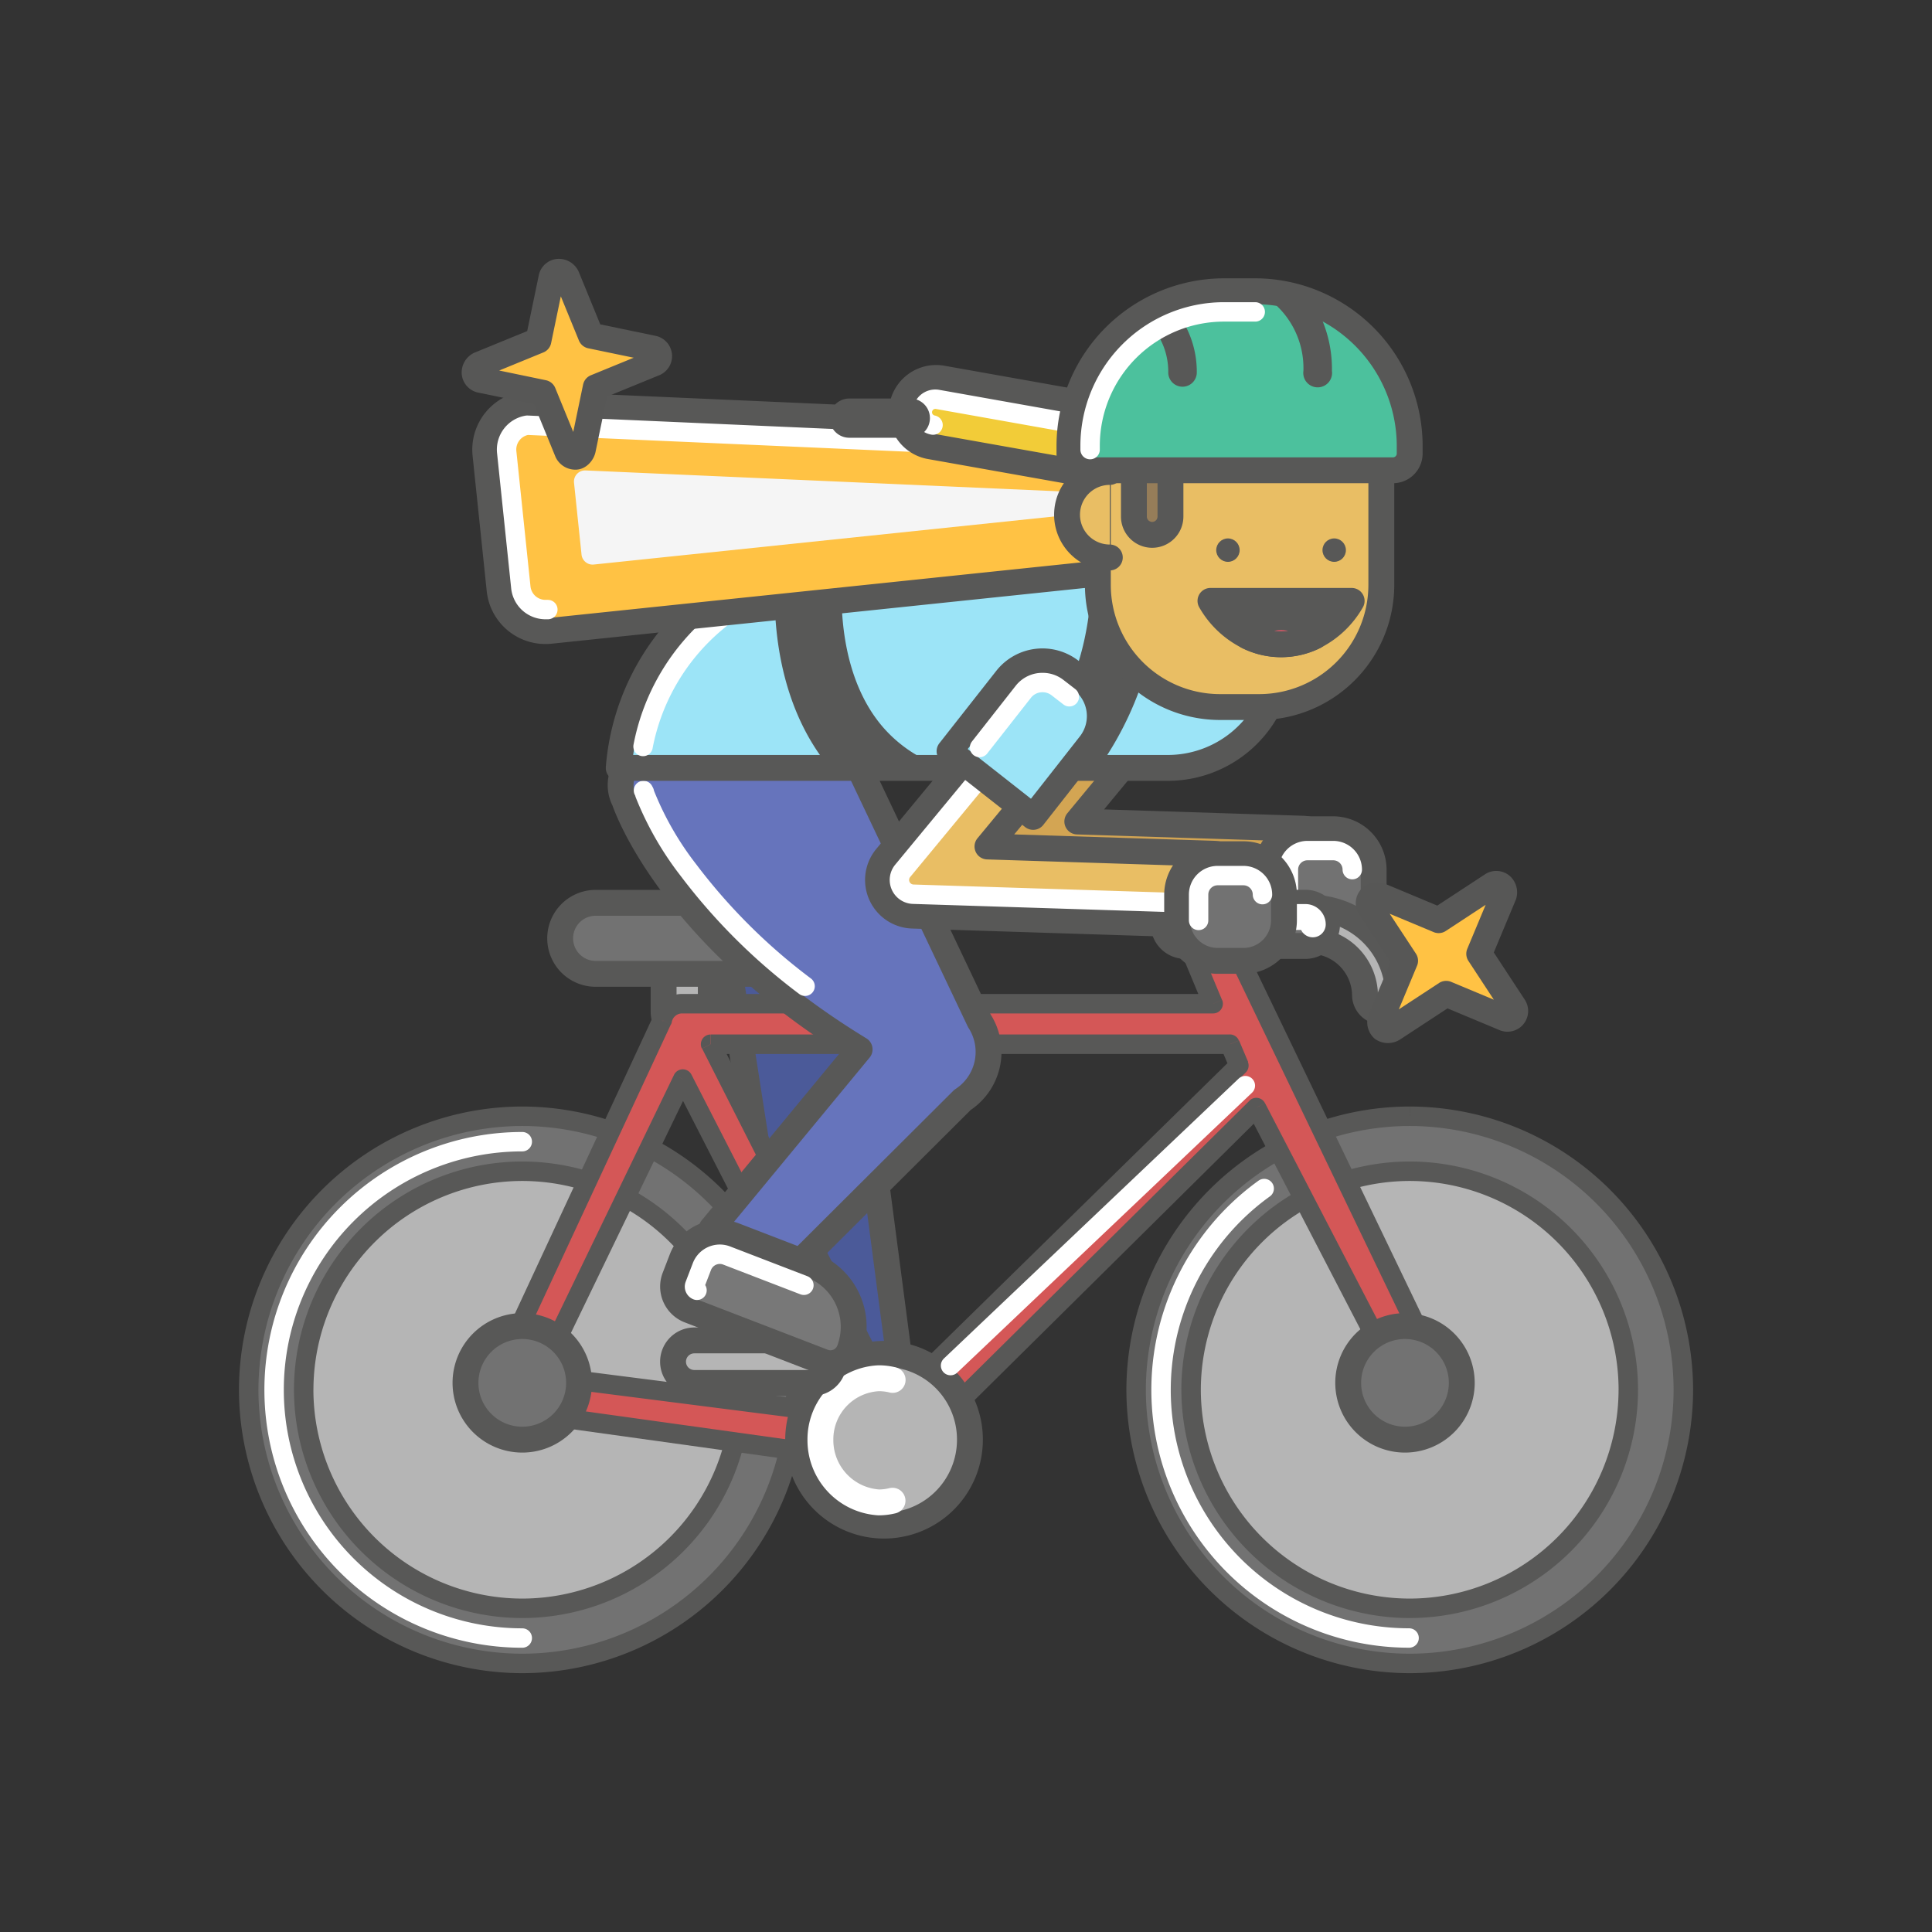
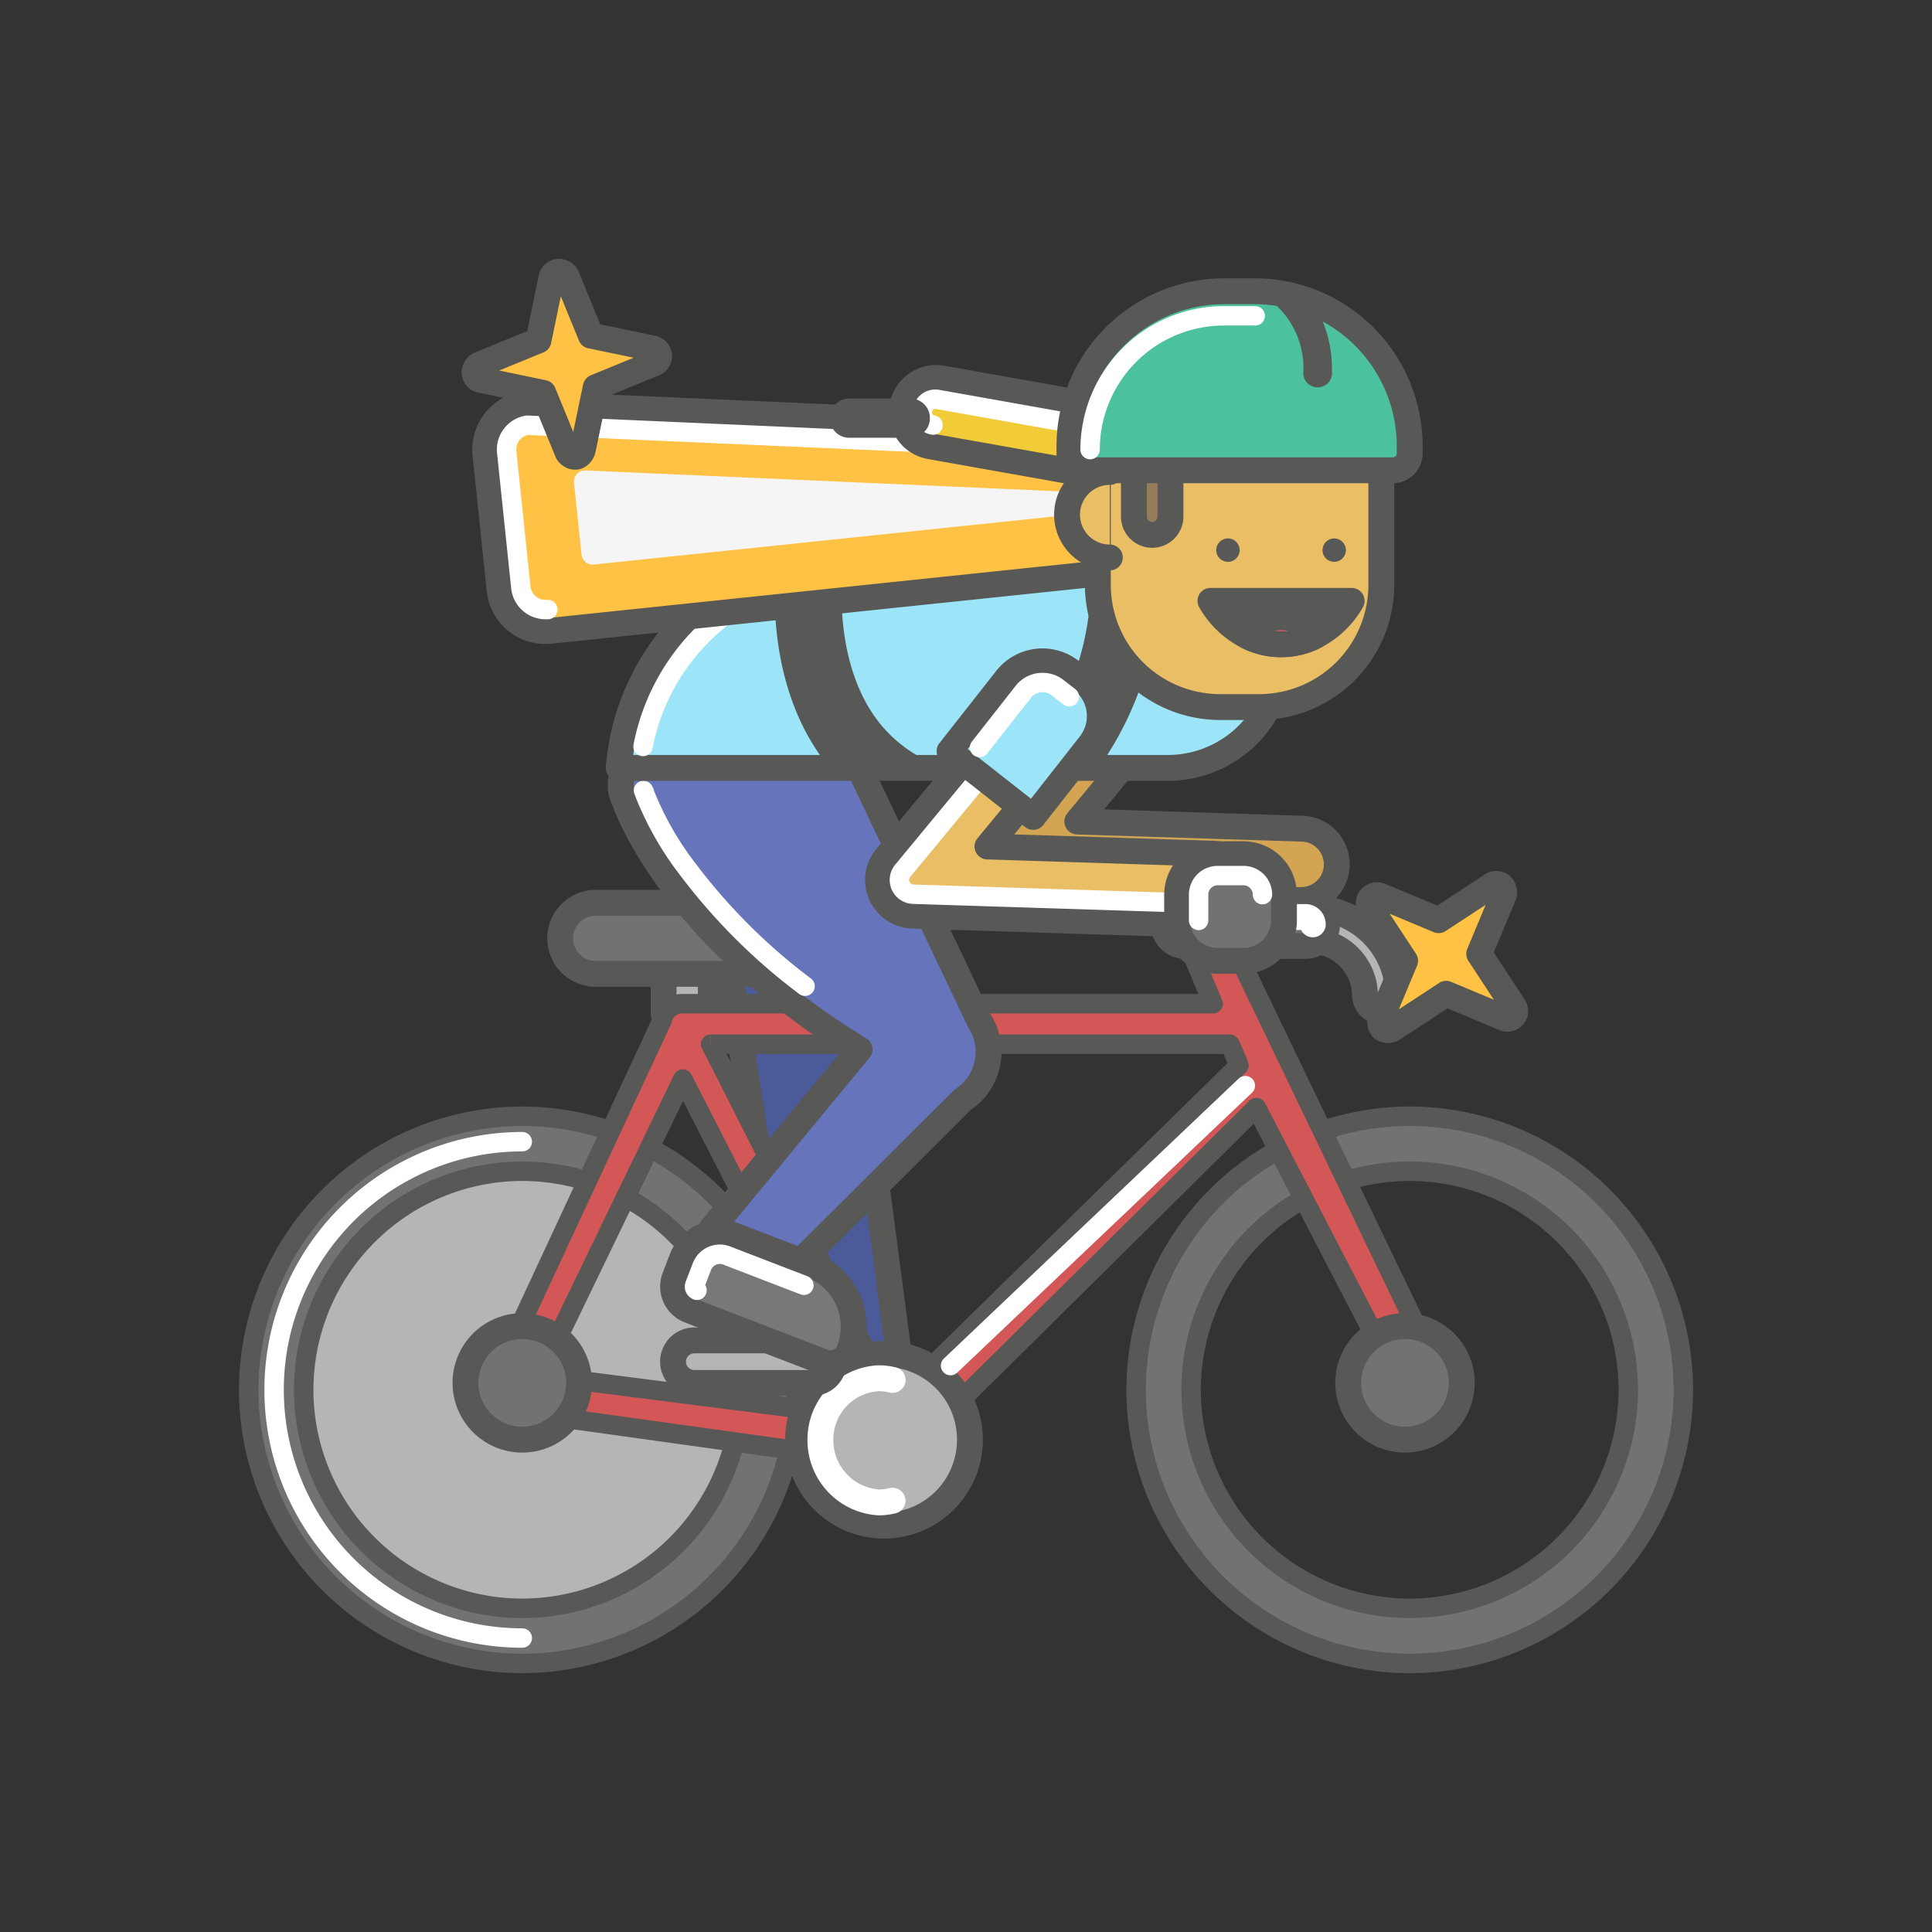
<svg xmlns="http://www.w3.org/2000/svg" width="64" height="64" viewBox="0 0 64 64">
  <rect x="0" y="0" width="64" height="64" fill="#333333" stroke="none" />
  <defs>
    <clipPath id="clip-path">
      <path id="Rectángulo_1136" fill="#fff" stroke="#707070" d="M0 0H64V64H0z" transform="translate(1064 329)" />
    </clipPath>
    <style>
            .cls-10,.cls-13,.cls-14,.cls-5{stroke:#585857}.cls-10,.cls-11,.cls-13,.cls-14,.cls-25,.cls-5,.cls-8{stroke-linecap:round;stroke-linejoin:round}.cls-10,.cls-11,.cls-13,.cls-14,.cls-25,.cls-5{stroke-width:.857px}.cls-5{fill:#b5b5b5}.cls-10,.cls-6{fill:#727272}.cls-6{fill-rule:evenodd}.cls-7{fill:#585857}.cls-11,.cls-8{fill:none;stroke:#fff}.cls-8{stroke-width:.643px}.cls-13{fill:#9ce4f7}.cls-14{fill:#e9be64}.cls-25{fill:#ffc244;stroke:#575756}
        </style>
  </defs>
  <g id="Enmascarar_grupo_161" clip-path="url(#clip-path)" transform="translate(-1064 -329)">
    <g id="Free_delivery" transform="translate(1048.348 336.289)">
      <path id="Trazado_1325" fill="#4b5a99" stroke="#585857" stroke-linecap="round" stroke-linejoin="round" stroke-width="0.857px" d="M50.576 43.943l-3.545.36-3.185-20.421 4.018-.6z" transform="translate(-5.016 -5.336)" />
      <path id="Trazado_1326" fill="#d3a553" stroke="#585857" stroke-linecap="round" stroke-linejoin="round" stroke-width="0.857px" d="M66.715 26.987h-.038l-9.884-.315a1.181 1.181 0 0 1-.873-1.933l3.78-4.576a1.181 1.181 0 0 1 1.822 1.5l-2.247 2.719 7.477.239a1.182 1.182 0 0 1-.037 2.362z" transform="translate(-7.936 -4.458)" />
      <path id="Trazado_1327" d="M43.822 33.586a.782.782 0 0 1-1.563 0v-1.418a.782.782 0 0 1 1.563 0z" class="cls-5" transform="translate(-4.624 -7.34)" />
      <path id="Trazado_1328" d="M41.511 48.245a8.152 8.152 0 1 1-8.153-8.152 8.152 8.152 0 0 1 8.153 8.152z" class="cls-5" transform="translate(-.405 -9.494)" />
      <path id="Trazado_1329" d="M24 47.946a9.063 9.063 0 1 0 9.063-9.063A9.073 9.073 0 0 0 24 47.946zm1.821 0a7.242 7.242 0 1 1 7.241 7.242 7.249 7.249 0 0 1-7.244-7.242z" class="cls-6" transform="translate(-.106 -9.195)" />
      <path id="Trazado_1330" d="M32.953 56.581a8.751 8.751 0 0 1-8.74-8.741h-.645a9.4 9.4 0 0 0 9.385 9.386zm8.741-8.741a8.751 8.751 0 0 1-8.741 8.741v.645a9.4 9.4 0 0 0 9.386-9.386zm-8.741-8.74a8.751 8.751 0 0 1 8.741 8.74h.645a9.4 9.4 0 0 0-9.386-9.385zm-8.74 8.74a8.751 8.751 0 0 1 8.74-8.74v-.645a9.4 9.4 0 0 0-9.385 9.385zm8.74-7.564a7.572 7.572 0 0 0-7.563 7.564h.645a6.927 6.927 0 0 1 6.919-6.919zm7.564 7.564a7.572 7.572 0 0 0-7.564-7.564v.645a6.928 6.928 0 0 1 6.92 6.919zm-7.564 7.56a7.573 7.573 0 0 0 7.564-7.564h-.645a6.928 6.928 0 0 1-6.92 6.919zm-7.563-7.56a7.572 7.572 0 0 0 7.563 7.56v-.645a6.927 6.927 0 0 1-6.919-6.919z" class="cls-7" transform="translate(0 -9.089)" />
      <path id="Trazado_1331" d="M33.336 56.444a8.221 8.221 0 0 1 0-16.442" class="cls-8" transform="translate(-.383 -9.471)" />
-       <path id="Trazado_1332" d="M80.571 48.245a8.152 8.152 0 1 1-8.152-8.152 8.152 8.152 0 0 1 8.152 8.152z" class="cls-5" transform="translate(-10.067 -9.494)" />
      <path id="Trazado_1333" d="M63.056 47.946a9.063 9.063 0 1 0 9.063-9.063 9.073 9.073 0 0 0-9.063 9.063zm1.821 0a7.242 7.242 0 1 1 7.243 7.242 7.25 7.25 0 0 1-7.243-7.242z" class="cls-6" transform="translate(-9.768 -9.195)" />
      <path id="Trazado_1334" d="M72.013 56.581a8.75 8.75 0 0 1-8.741-8.741h-.645a9.4 9.4 0 0 0 9.386 9.386zm8.741-8.741a8.751 8.751 0 0 1-8.741 8.741v.645A9.4 9.4 0 0 0 81.4 47.84zm-8.741-8.74a8.752 8.752 0 0 1 8.741 8.74h.646a9.4 9.4 0 0 0-9.385-9.385zm-8.741 8.74a8.751 8.751 0 0 1 8.741-8.74v-.645a9.4 9.4 0 0 0-9.386 9.385zm8.741-7.564a7.572 7.572 0 0 0-7.565 7.564h.645a6.928 6.928 0 0 1 6.92-6.919zm7.563 7.564a7.572 7.572 0 0 0-7.563-7.564v.645a6.927 6.927 0 0 1 6.919 6.919zm-7.563 7.56a7.572 7.572 0 0 0 7.563-7.564h-.645a6.927 6.927 0 0 1-6.919 6.919zm-7.564-7.56a7.573 7.573 0 0 0 7.564 7.56v-.645a6.928 6.928 0 0 1-6.92-6.919z" class="cls-7" transform="translate(-9.662 -9.089)" />
      <path id="Trazado_1335" fill="#d45757" fill-rule="evenodd" d="M65.7 44.531l-6.608-13.744a.67.67 0 1 0-1.173.65l.679 1.63H41.01a.67.67 0 0 0-.657.539l-.006.01-.007.012-5.54 11.91a.728.728 0 0 0 .462 1l12.386 1.725a.633.633 0 0 0 .17.011h.06a.667.667 0 0 0 .488-.224L60.03 36.506l4.5 8.676a.671.671 0 0 0 1.173-.651zm-29.415.849l4.745-9.818 5.711 11.154zm11.738 1.005l.339-.4 11.09-10.868-.3-.709h-17.2z" transform="translate(-2.761 -7.106)" />
      <path id="Trazado_1336" d="M58.986 30.681l.291-.14-.009-.017zM65.6 44.425l-.29.14.009.017zm-7.526-14.006l-.156-.282zm-.261.911l.3-.124c0-.011-.01-.022-.016-.032zm.679 1.63v.322a.322.322 0 0 0 .3-.446zm-18.245.54l.285.151a.323.323 0 0 0 .032-.088zm-.006.01l.264.185zm-.007.012l-.286-.148-.006.012zm-5.543 11.91l.289.142v-.006zm-.066.31l.322.018v-.025zm.528.693l-.067.315h.023zm12.386 1.725l.069-.315h-.024zm.17.011l.014-.322h-.031zm.014 0l.015-.322zm.046 0l-.008-.322zm.488-.224l-.227-.229-.015.015zM59.924 36.4l.286-.148a.322.322 0 0 0-.513-.081zm4.5 8.676l-.286.148v.008zm.912.261l.156.282zm-24.411-9.881l.287-.147a.322.322 0 0 0-.577.007zm-4.745 9.818l-.29-.14a.322.322 0 0 0 .249.46zm10.456 1.336l-.041.32a.322.322 0 0 0 .328-.467zm1.621-.728l-.226-.23-.02.021zm-.339.4l-.287.145a.322.322 0 0 0 .533.064zm11.428-11.271l.226.23a.322.322 0 0 0 .072-.354zm-.3-.709l.3-.124a.322.322 0 0 0-.3-.2zm-17.2 0v-.322a.322.322 0 0 0-.287.468zM58.7 30.82l6.61 13.745.581-.279-6.61-13.745zm-.47-.12a.349.349 0 0 1 .474.136l.563-.313a.994.994 0 0 0-1.35-.387zm-.135.473a.348.348 0 0 1 .135-.473l-.313-.564a.993.993 0 0 0-.386 1.35zm.694 1.663l-.679-1.63-.6.248.679 1.63zm-10.533.446h10.236v-.645H48.257zm-7.353 0h7.353v-.645H40.9zm-.341.28a.348.348 0 0 1 .341-.28v-.645a.993.993 0 0 0-.973.8zm-.058.132a.408.408 0 0 0 .027-.043l-.569-.3.012-.02zm.015-.025c0 .009-.009.017-.012.021l-.528-.369a.422.422 0 0 0-.029.048zm-5.536 11.9l5.542-11.911-.585-.272L34.4 45.3zm-.036.167a.344.344 0 0 1 .033-.161l-.58-.285a.987.987 0 0 0-.1.458zm.273.384a.346.346 0 0 1-.273-.36l-.644-.036a.991.991 0 0 0 .782 1.026zm12.363 1.721L35.2 46.116l-.089.639 12.386 1.725zm.109.009a.317.317 0 0 1-.084 0l-.137.63a.967.967 0 0 0 .256.018zm.045 0h-.014l-.027.644h.014zm.02 0h-.019l-.029.644h.073zm.259-.116a.345.345 0 0 1-.254.115l.016.645a.989.989 0 0 0 .721-.333zM59.7 36.171L48.03 47.72l.453.458L60.15 36.629zm5.012 8.757l-4.5-8.676-.572.3 4.5 8.676zm.47.127a.349.349 0 0 1-.474-.136l-.563.314a.994.994 0 0 0 1.35.386zm.136-.473a.348.348 0 0 1-.136.473l.313.564a.993.993 0 0 0 .387-1.35zm-24.683-9.266l-4.745 9.818.581.28 4.744-9.814zm6.288 11.147l-5.711-11.154-.574.294 5.711 11.154zm-10.784-.869L46.6 46.93l.082-.64-10.461-1.336zm11.872.079l-.338.4.491.418.339-.4zM59.12 34.781L48.031 45.652l.452.46 11.088-10.871zm-.367-.355l.3.709.6-.248-.3-.709zm-10.5.2h10.798v-.646H48.257zm-6.4 0h6.4v-.646h-6.4zm6.353 11.509l-6.065-11.978-.575.291 6.065 11.977z" class="cls-7" transform="translate(-2.655 -7)" />
      <path id="Trazado_1337" d="M45.477 30.666a1.176 1.176 0 0 1-1.177 1.176h-5.418a1.176 1.176 0 0 1 0-2.353H44.3a1.177 1.177 0 0 1 1.177 1.177z" class="cls-10" transform="translate(-3.497 -6.871)" />
      <path id="Trazado_1338" d="M51.688 49.418a2.845 2.845 0 1 0 2.18 2.767 2.834 2.834 0 0 0-2.18-2.767z" class="cls-5" transform="translate(-6.086 -11.78)" />
      <path id="Trazado_1339" d="M51.549 54.471a1.921 1.921 0 0 1-.454.056 2.063 2.063 0 0 1-1.935-2.076 2.027 2.027 0 0 1 1.94-2.037 1.931 1.931 0 0 1 .453.056" class="cls-11" transform="translate(-6.331 -12.047)" />
      <path id="Trazado_1340" d="M37.3 50a1.881 1.881 0 1 1-1.881-1.881A1.882 1.882 0 0 1 37.3 50z" class="cls-10" transform="translate(-2.466 -11.48)" />
      <path id="Trazado_1341" d="M76.152 50a1.881 1.881 0 1 1-1.881-1.881A1.881 1.881 0 0 1 76.152 50z" class="cls-10" transform="translate(-12.077 -11.48)" />
      <path id="Trazado_1342" d="M54.887 46.809l9.766-9.274" class="cls-8" transform="translate(-7.747 -8.861)" />
      <path id="Trazado_1343" fill="#6674bc" stroke="#585857" stroke-linecap="round" stroke-linejoin="round" stroke-width="0.857px" d="M52.25 31.371l-4.066-8.56a2.859 2.859 0 0 0-3.866-1.185l-3.374.971a1.094 1.094 0 0 0-.452 1.474s1.4 4.345 7.791 8.245l-4.9 5.935 1.594 2.428 6.713-6.689a1.894 1.894 0 0 0 .56-2.619z" transform="translate(-4.155 -4.843)" />
      <path id="Trazado_1344" d="M46.724 31.029a19.469 19.469 0 0 1-3.864-3.847 10.329 10.329 0 0 1-1.446-2.526L41.4 24.6l-.029-.055" class="cls-8" transform="translate(-4.403 -5.648)" />
      <path id="Trazado_1345" d="M62.224 15.416a1.436 1.436 0 0 0-1.432-1.432H48.05a7.818 7.818 0 0 0-7.768 7.2H58.47a3.754 3.754 0 0 0 3.754-3.754z" class="cls-13" transform="translate(-4.134 -3.035)" />
      <path id="Trazado_1346" d="M41.354 20.707a7.121 7.121 0 0 1 6.961-5.78h12.742a.723.723 0 0 1 .723.723v2.013" class="cls-8" transform="translate(-4.4 -3.268)" />
      <path id="Trazado_1347" d="M50.737 19.569c-1.782-2.06-1.325-5.367-1.319-5.4a1.108 1.108 0 0 0-2.191-.329c-.025.17-.581 4.053 1.588 6.878h3.474a4.5 4.5 0 0 1-1.552-1.149z" class="cls-7" transform="translate(-5.832 -2.766)" />
      <path id="Trazado_1348" d="M61.278 12.9A1.108 1.108 0 0 0 60.17 14c0 4.155-1.582 5.942-2.913 6.713h3.26A11.025 11.025 0 0 0 62.386 14a1.108 1.108 0 0 0-1.108-1.1z" class="cls-7" transform="translate(-8.334 -2.766)" />
-       <path id="Trazado_1349" d="M71.01 29.782h-.854a1.343 1.343 0 0 1-1.339-1.339v-.854a1.343 1.343 0 0 1 1.339-1.339h.854a1.343 1.343 0 0 1 1.339 1.339v.854a1.343 1.343 0 0 1-1.339 1.339z" class="cls-10" transform="translate(-11.193 -6.069)" />
-       <path id="Trazado_1350" d="M71.243 29.306h-.854a.631.631 0 0 1-.631-.631v-.854a.631.631 0 0 1 .631-.631h.854a.631.631 0 0 1 .631.631" class="cls-8" transform="translate(-11.426 -6.302)" />
      <path id="Trazado_1351" d="M70.528 29.7a.551.551 0 0 0 0 1.1 1.824 1.824 0 0 1 1.822 1.822.551.551 0 0 0 1.1 0 2.927 2.927 0 0 0-2.922-2.922z" class="cls-5" transform="translate(-11.48 -6.922)" />
      <path id="Trazado_1352" d="M69.68 30.2a.717.717 0 0 1-.716.716h-3.982a.716.716 0 1 1 0-1.432h3.982a.716.716 0 0 1 .716.716z" class="cls-10" transform="translate(-10.067 -6.869)" />
      <path id="Trazado_1353" d="M65.138 30.6a.244.244 0 1 1 0-.487h3.982a.244.244 0 0 1 .243.244" class="cls-11" transform="translate(-10.223 -7.025)" />
      <path id="Trazado_1354" d="M62.761 28.087h-.038l-9.884-.315a1.181 1.181 0 0 1-.873-1.933l3.78-4.576a1.181 1.181 0 0 1 1.822 1.5l-2.247 2.719 7.477.239a1.182 1.182 0 0 1-.037 2.362z" class="cls-14" transform="translate(-6.958 -4.73)" />
      <path id="Trazado_1355" d="M62.994 27.611l-9.9-.315a.473.473 0 0 1-.349-.773l3.78-4.575a.473.473 0 0 1 .365-.172" class="cls-8" transform="translate(-7.191 -4.963)" />
      <path id="Trazado_1356" d="M59.5 21.607a1.519 1.519 0 0 0-.255-2.126l-.388-.3a1.519 1.519 0 0 0-2.126.255l-1.887 2.4 2.769 2.176z" class="cls-13" transform="translate(-7.737 -4.24)" />
      <path id="Trazado_1357" d="M56.166 21.946l1.449-1.846a.8.8 0 0 1 .636-.306.8.8 0 0 1 .5.171l.388.3" class="cls-8" transform="translate(-8.064 -4.473)" />
      <path id="Trazado_1358" d="M67.057 30.882H66.2a1.343 1.343 0 0 1-1.339-1.339v-.854a1.343 1.343 0 0 1 1.339-1.34h.854a1.343 1.343 0 0 1 1.346 1.339v.854a1.343 1.343 0 0 1-1.343 1.34z" class="cls-10" transform="translate(-10.215 -6.341)" />
      <path id="Trazado_1359" d="M65.805 29.775v-.854a.631.631 0 0 1 .631-.631h.854a.631.631 0 0 1 .631.631" class="cls-8" transform="translate(-10.448 -6.574)" />
      <path id="Trazado_1360" fill="#ffc244" stroke="#585857" stroke-linecap="round" stroke-linejoin="round" stroke-width="0.857px" d="M54.447 13.177l-17.892 1.87a1.527 1.527 0 0 1-1.672-1.356L34.414 9.2a1.527 1.527 0 0 1 1.356-1.672l18.172.8a1.527 1.527 0 0 1 1.672 1.356l.19 1.819a1.527 1.527 0 0 1-1.357 1.674z" transform="translate(-2.681 -1.438)" />
      <path id="Trazado_1361" fill="#f5f5f5" d="M38.7 10.458l16.205.715a.369.369 0 0 1 .022.736l-15.959 1.666a.369.369 0 0 1-.405-.329l-.249-2.382a.369.369 0 0 1 .386-.406z" transform="translate(-3.647 -2.163)" />
      <path id="Trazado_1362" d="M36.714 14.576h-.085a.821.821 0 0 1-.809-.729l-.469-4.49a.818.818 0 0 1 .68-.888l18.164.8.052-.006h.085a.821.821 0 0 1 .809.729" class="cls-8" transform="translate(-2.914 -1.672)" />
      <path id="Trazado_1363" fill="#f2cc38" stroke="#585857" stroke-linecap="round" stroke-linejoin="round" stroke-width="0.857px" d="M60.064 9.786l-6.42-1.142a1.141 1.141 0 0 1 .4-2.246l6.42 1.142a1.141 1.141 0 0 1-.4 2.246z" transform="translate(-7.207 -1.154)" />
      <path id="Trazado_1364" d="M54 8.179a.432.432 0 0 1 .076-.857.41.41 0 0 1 .075.007l6.419 1.142" class="cls-8" transform="translate(-7.44 -1.387)" />
      <path id="Trazado_1365" d="M66.724 16.731h-1.316a4.049 4.049 0 0 1-4.037-4.037V8.168a4.049 4.049 0 0 1 4.037-4.038h1.316a4.049 4.049 0 0 1 4.037 4.037v4.526a4.049 4.049 0 0 1-4.037 4.038z" class="cls-14" transform="translate(-9.351 -.598)" />
      <path id="Trazado_1366" fill="#967d59" stroke="#585857" stroke-linecap="round" stroke-linejoin="round" stroke-width="0.857px" d="M63.563 12.443a.607.607 0 0 1-.605-.605v-1.377a.605.605 0 1 1 1.211 0v1.376a.607.607 0 0 1-.606.606z" transform="translate(-9.744 -2.014)" />
      <path id="Trazado_1367" fill="#4cc19d" stroke="#585857" stroke-linecap="round" stroke-linejoin="round" stroke-width="0.857px" d="M66.276 2.571h-1.038a5.132 5.132 0 0 0-5.117 5.117v.259a.555.555 0 0 0 .555.555h10.162a.555.555 0 0 0 .554-.555v-.259a5.132 5.132 0 0 0-5.116-5.117z" transform="translate(-9.042 -.212)" />
      <path id="Trazado_1368" d="M70.4 3.052l-1.582-.411a.545.545 0 0 0 .176.3 2.845 2.845 0 0 1 1.029 2.288.477.477 0 1 0 .945 0 4.189 4.189 0 0 0-.568-2.177z" class="cls-7" transform="translate(-11.194 -.229)" />
-       <path id="Trazado_1369" d="M64.193 3.073l-.867.48a2.326 2.326 0 0 1 .861 1.853.473.473 0 0 0 .945 0 3.255 3.255 0 0 0-.939-2.333z" class="cls-7" transform="translate(-9.835 -.336)" />
-       <path id="Trazado_1370" d="M61.03 8.042v-.13a4.437 4.437 0 0 1 4.433-4.432H66.5" class="cls-8" transform="translate(-9.267 -.437)" />
+       <path id="Trazado_1370" d="M61.03 8.042a4.437 4.437 0 0 1 4.433-4.432H66.5" class="cls-8" transform="translate(-9.267 -.437)" />
      <path id="Trazado_1371" d="M52.238 8.592h-2.02a.65.65 0 0 1 0-1.3h2.021a.65.65 0 1 1 0 1.3z" class="cls-7" transform="translate(-6.432 -1.38)" />
      <path id="Trazado_1372" d="M47.294 50.158h-3.916a.7.7 0 0 1 0-1.409h3.916a.7.7 0 0 1 0 1.409z" class="cls-5" transform="translate(-4.726 -11.635)" />
      <path id="Trazado_1373" fill="#787878" stroke="#585857" stroke-linecap="round" stroke-linejoin="round" stroke-width="0.857px" d="M48.514 47.905a.67.67 0 0 1-.864.383l-4.439-1.71a.842.842 0 0 1-.481-1.085l.241-.626A1.343 1.343 0 0 1 44.7 44.1l2.56.986a2.188 2.188 0 0 1 1.254 2.819z" transform="translate(-4.726 -10.463)" />
      <path id="Trazado_1374" d="M43.7 46.15a.132.132 0 0 1-.075-.168l.241-.627a.637.637 0 0 1 .592-.4.618.618 0 0 1 .223.042l2.56.986" class="cls-8" transform="translate(-4.959 -10.696)" />
      <path id="Trazado_1375" fill="#e9be64" d="M61.432 13.358a1.416 1.416 0 0 1 0-2.833" transform="translate(-9.016 -2.18)" />
      <path id="Trazado_1376" fill="none" stroke="#585857" stroke-linecap="round" stroke-linejoin="round" stroke-width="0.857px" d="M61.432 13.358a1.416 1.416 0 0 1 0-2.833" transform="translate(-9.016 -2.18)" />
      <circle id="Elipse_241" cx=".388" cy=".388" r=".388" class="cls-7" transform="translate(59.461 10.547)" />
      <circle id="Elipse_242" cx=".388" cy=".388" r=".388" class="cls-7" transform="translate(55.941 10.547)" />
      <path id="Trazado_1377" fill="#585857" stroke="#585857" stroke-linecap="round" stroke-linejoin="round" stroke-width="0.857px" d="M66.328 16.2a2.942 2.942 0 0 0 1.235 1.176 2.478 2.478 0 0 0 2.208 0 2.942 2.942 0 0 0 1.234-1.176z" transform="translate(-10.578 -3.584)" />
      <path id="Trazado_1378" fill="#cc5765" stroke="#585857" stroke-linecap="round" stroke-linejoin="round" stroke-width="0.857px" d="M69.072 16.911a1.27 1.27 0 0 0-1.1.643 2.478 2.478 0 0 0 2.207 0 1.269 1.269 0 0 0-1.107-.643z" transform="translate(-10.983 -3.759)" />
-       <path id="Trazado_1379" d="M72.368 56.954a8.219 8.219 0 0 1-4.8-14.889" class="cls-8" transform="translate(-10.038 -9.982)" />
      <path id="Trazado_1380" d="M37.524 7.6l.428-2.061 1.954-.8a.257.257 0 0 0-.054-.482l-2.061-.428-.8-1.954a.294.294 0 0 0-.268-.161.254.254 0 0 0-.241.214l-.428 2.061-1.954.8a.294.294 0 0 0-.161.268.254.254 0 0 0 .214.241l2.061.428.8 1.954a.294.294 0 0 0 .268.161c.108.002.218-.131.242-.241z" class="cls-25" transform="translate(-2.565)" />
      <path id="Trazado_1381" d="M74.1 33.449l1.76-1.154 1.949.814a.257.257 0 0 0 .3-.379l-1.154-1.76.814-1.949a.3.3 0 0 0-.076-.3.253.253 0 0 0-.322-.019l-1.76 1.154-1.949-.814a.294.294 0 0 0-.3.076.253.253 0 0 0-.019.322L74.5 31.2l-.814 1.949a.3.3 0 0 0 .076.3.316.316 0 0 0 .338 0z" class="cls-25" transform="translate(-12.302 -6.663)" />
    </g>
  </g>
</svg>